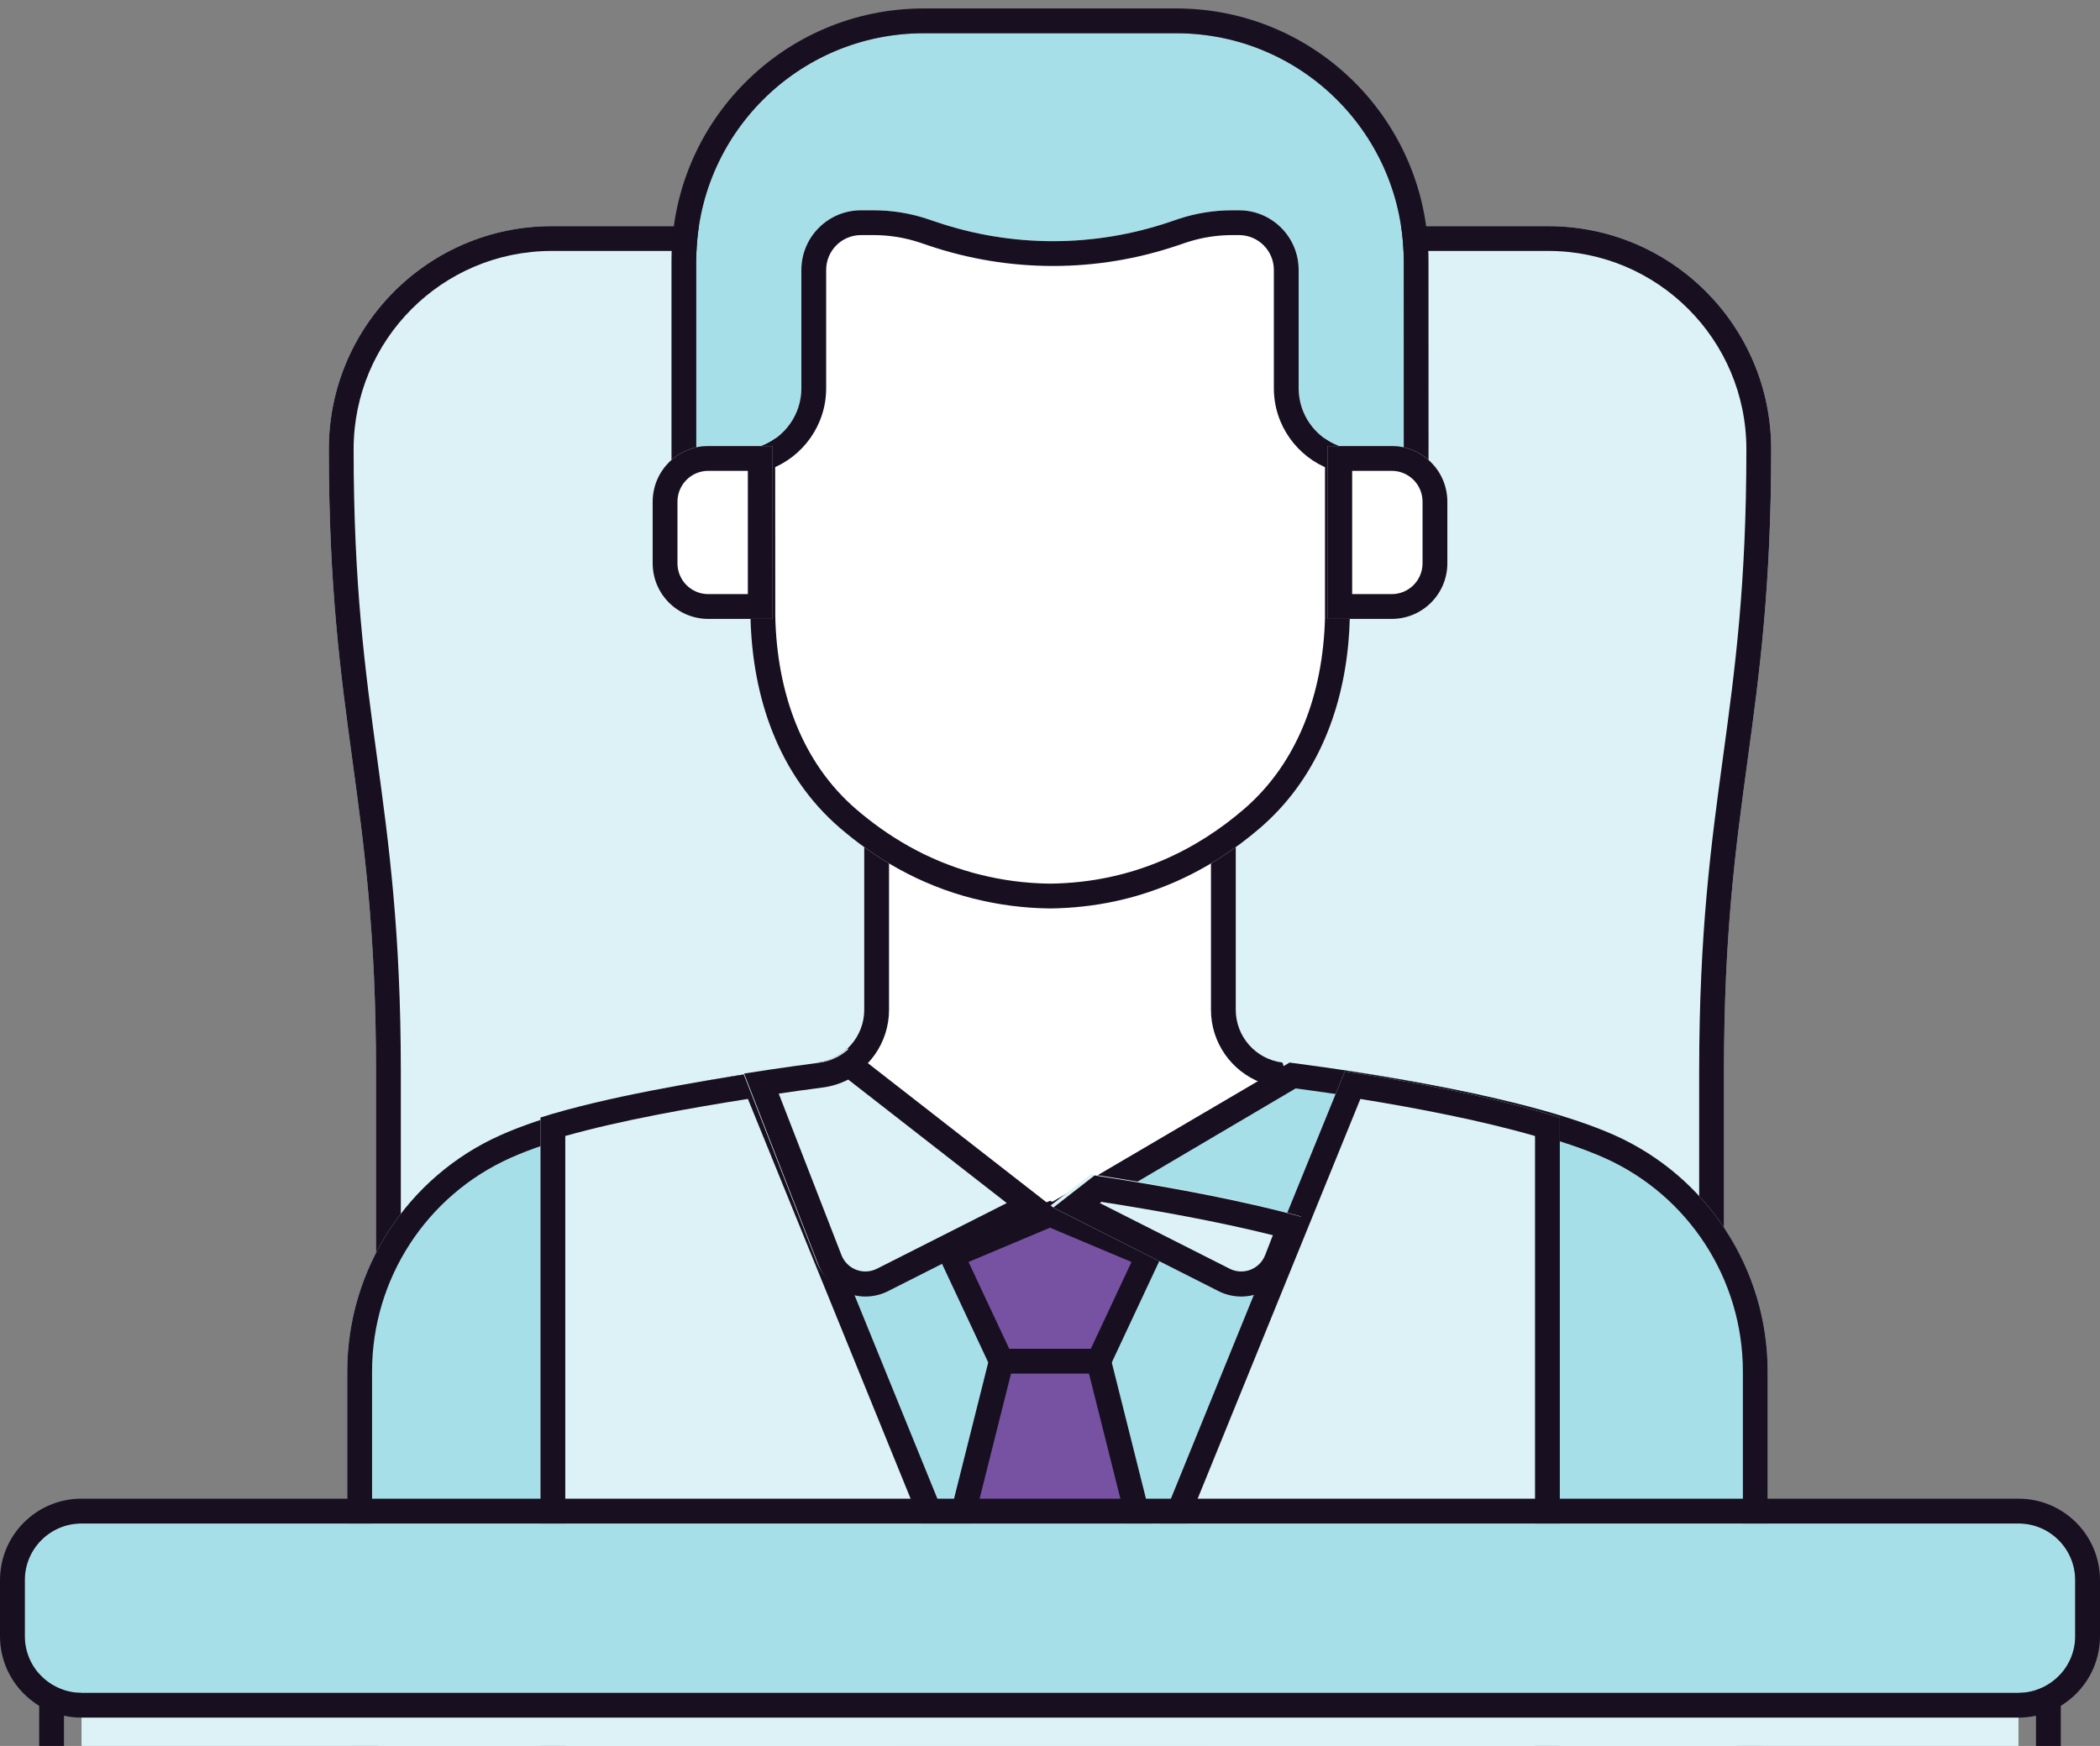
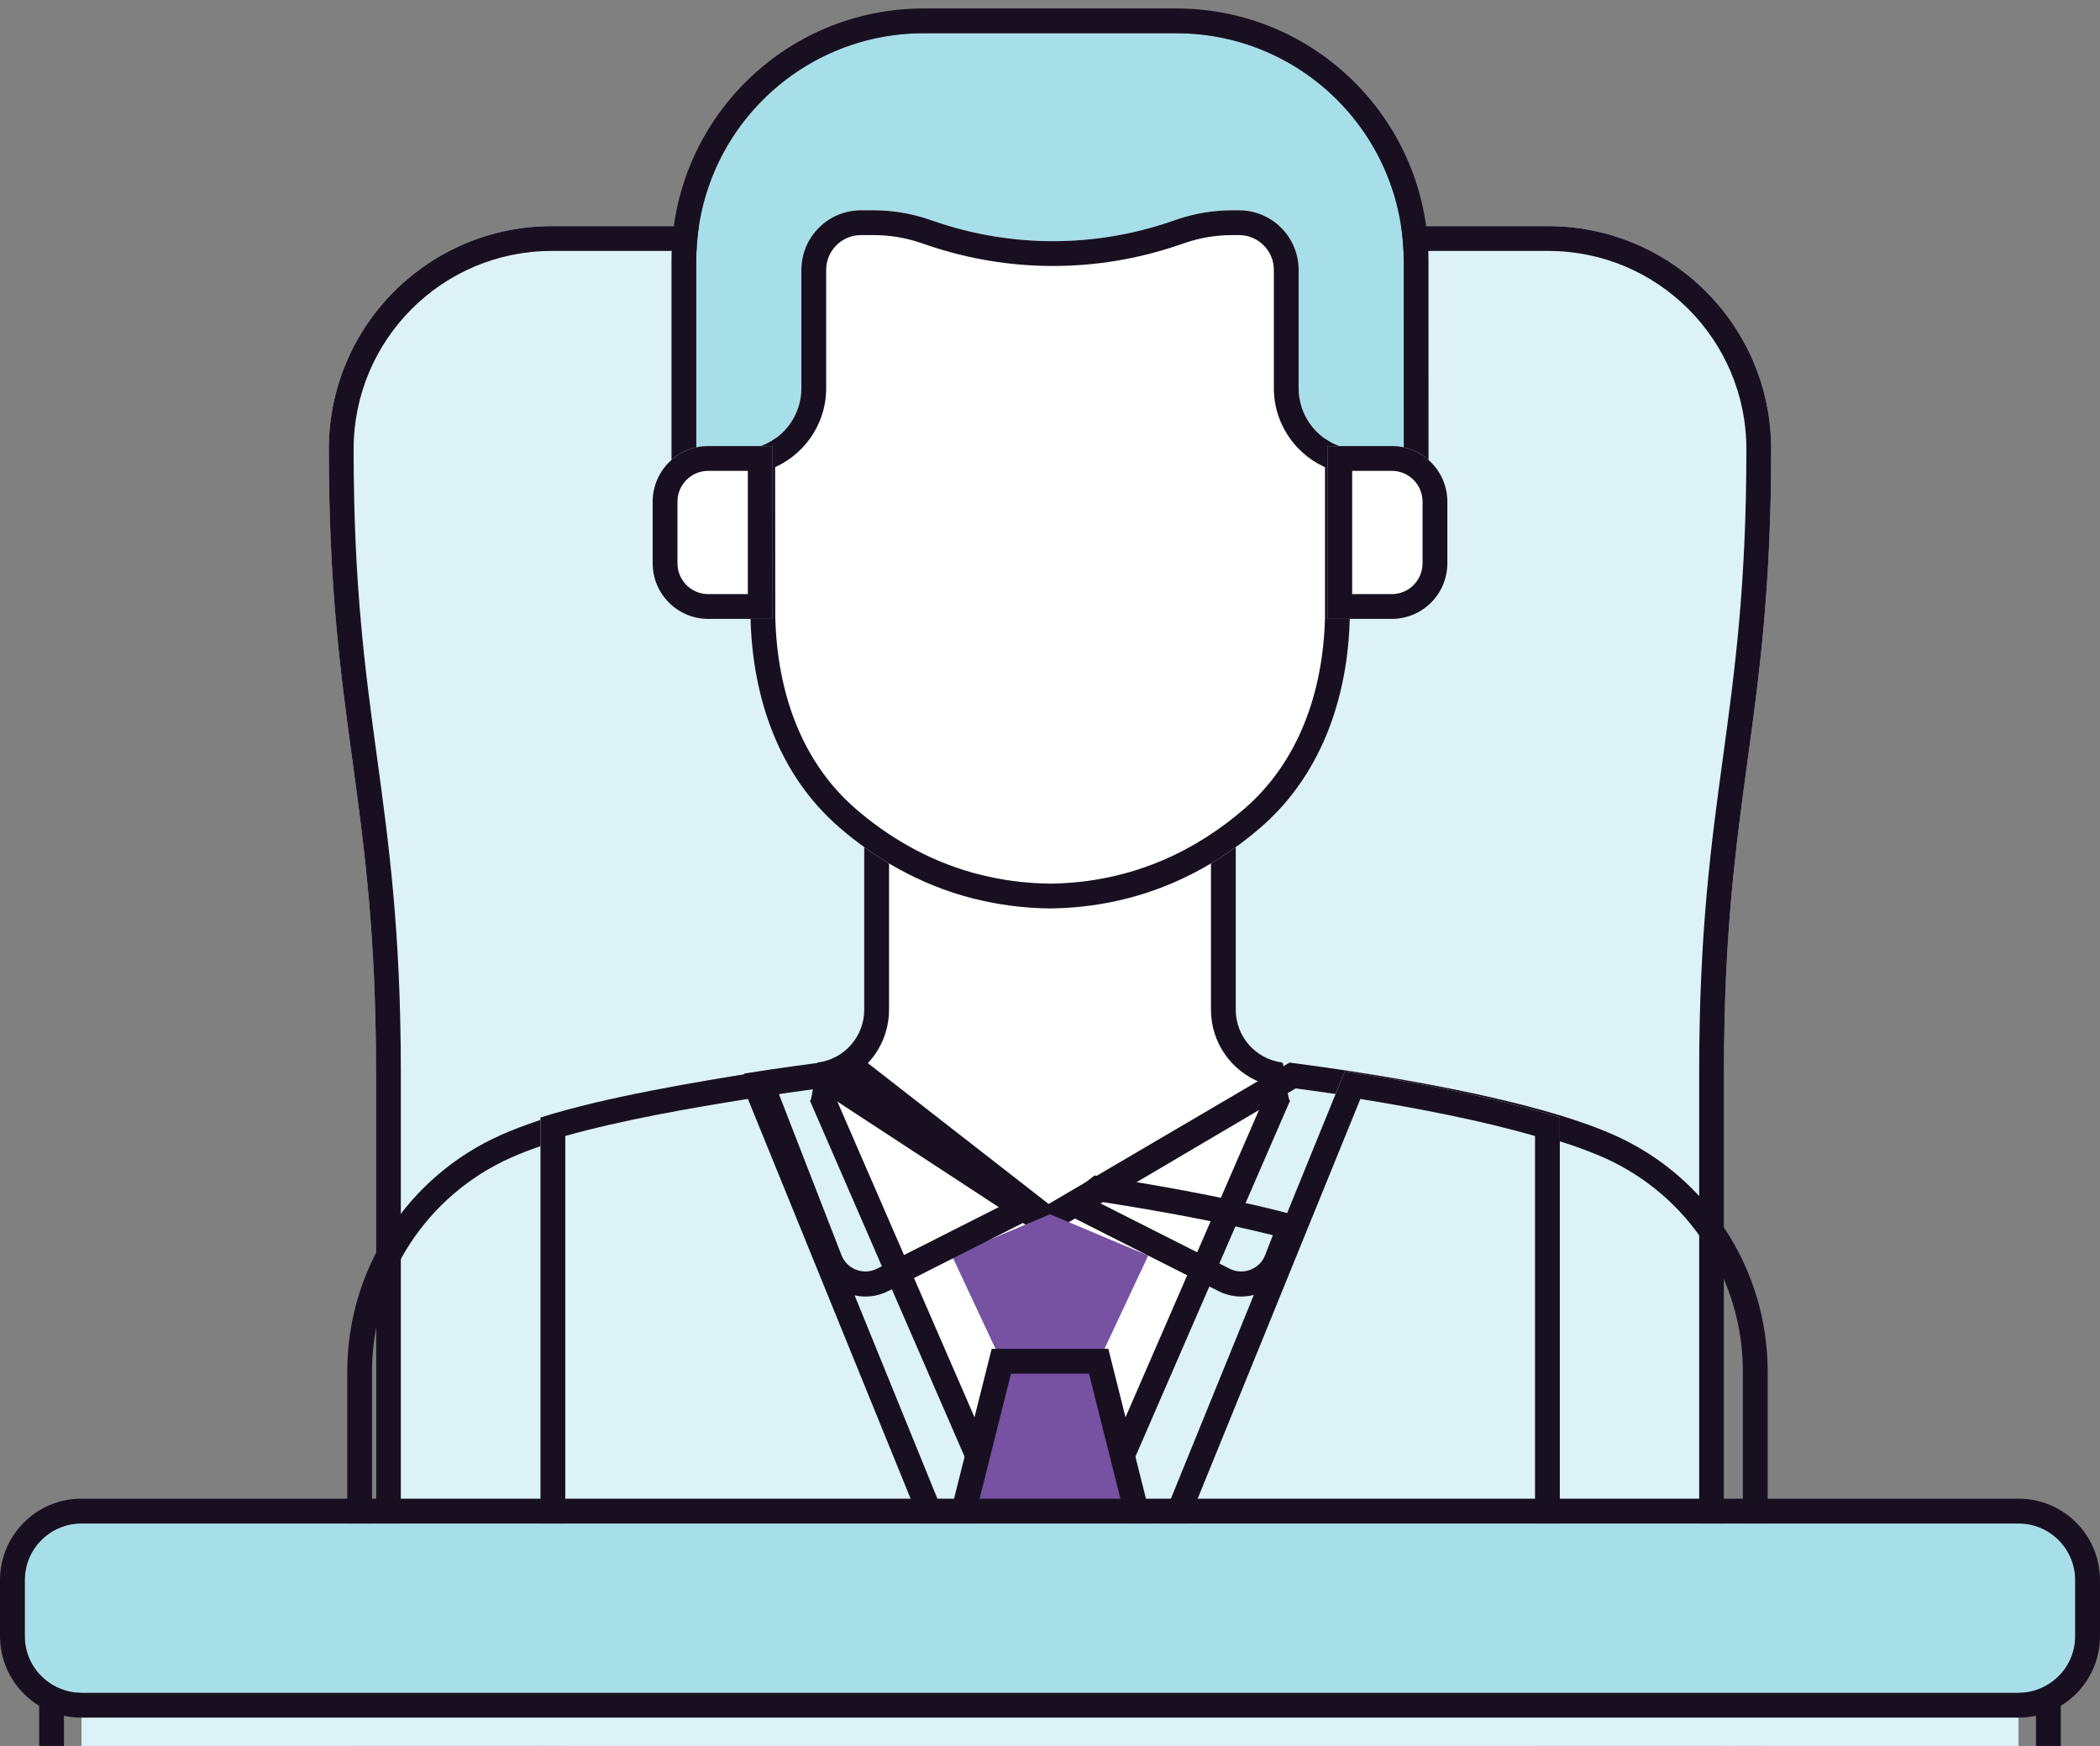
<svg xmlns="http://www.w3.org/2000/svg" width="380" height="316" viewBox="0 0 380 316" fill="none">
  <rect x="0" y="0" width="380" height="316" fill="#808080" stroke="none" />
  <path d="M68.041 317.897V193.979C68.041 168.964 65.906 153.302 63.771 137.639C61.635 121.976 59.5 106.314 59.5 81.299C59.5 59.004 77.562 40.93 99.842 40.93H280.158C302.438 40.93 320.5 59.004 320.5 81.299C320.5 106.315 318.365 121.977 316.23 137.64C314.094 153.302 311.959 168.965 311.959 193.98V317.897H68.041Z" fill="#DCF2F6" />
  <path fill-rule="evenodd" clip-rule="evenodd" d="M68.041 317.897V193.979C68.041 168.964 65.906 153.302 63.771 137.639C61.635 121.976 59.5 106.314 59.5 81.299C59.5 59.004 77.562 40.93 99.842 40.93H280.158C302.438 40.93 320.5 59.004 320.5 81.299C320.5 106.315 318.365 121.977 316.23 137.64C314.094 153.302 311.959 168.965 311.959 193.98V317.897H68.041ZM307.471 313.409V193.98C307.471 168.66 309.639 152.758 311.782 137.042L311.783 137.033C313.91 121.428 316.012 106.005 316.012 81.299C316.012 61.48 299.957 45.418 280.158 45.418H99.842C80.044 45.418 63.988 61.48 63.988 81.299C63.988 106.005 66.09 121.427 68.218 137.033L68.219 137.041C70.362 152.758 72.53 168.66 72.53 193.979V313.409H307.471Z" fill="#181020" />
  <path d="M190 299.238L233.44 199.212C232.947 199.147 232.466 192.361 232.003 192.3C227.206 191.677 223.615 187.594 223.615 182.754V138.723H156.385V182.753C156.385 187.593 152.794 191.677 147.997 192.3C147.533 192.36 147.053 199.147 146.559 199.212L190 299.238Z" fill="white" />
  <path fill-rule="evenodd" clip-rule="evenodd" d="M233.44 199.212C233.429 199.211 233.418 199.206 233.407 199.198C233.168 199.023 232.932 197.335 232.699 195.673C232.463 193.988 232.231 192.33 232.003 192.3C227.206 191.677 223.615 187.594 223.615 182.754V138.723H156.385V182.753C156.385 187.593 152.794 191.677 147.997 192.3C147.769 192.329 147.537 193.988 147.301 195.673C147.068 197.334 146.832 199.022 146.592 199.197C146.581 199.205 146.57 199.21 146.559 199.212L190 299.238L233.44 199.212ZM228.663 198.947C228.662 198.946 228.662 198.945 228.662 198.944C228.517 198.175 228.382 197.207 228.267 196.385L228.265 196.377C228.244 196.228 228.224 196.082 228.204 195.941C222.844 193.897 219.127 188.717 219.127 182.754V143.211H160.873V182.753C160.873 188.717 157.155 193.896 151.795 195.941C151.775 196.082 151.755 196.227 151.734 196.376L151.733 196.385C151.618 197.207 151.482 198.174 151.337 198.944C151.337 198.945 151.337 198.946 151.337 198.947L190 287.971L228.663 198.947Z" fill="#181020" />
  <path fill-rule="evenodd" clip-rule="evenodd" d="M213.308 16.36V16.353C206.662 13.341 198.914 11.353 190.003 11.254C173.435 11.439 160.892 18.149 151.97 25.837C143.65 33.006 138.132 42.721 135.758 53.298L135.801 111.618C136.114 126.226 140.888 140.287 151.971 149.837C158.229 155.229 166.267 160.139 176.225 162.656C176.233 162.653 176.241 162.651 176.249 162.648C180.484 163.72 185.06 164.365 190.002 164.42C206.57 164.235 219.113 157.524 228.035 149.836C239.118 140.287 243.942 126.226 244.256 111.617H244.247V53.298C241.873 42.721 236.355 33.006 228.035 25.837C223.914 22.285 219.015 18.947 213.308 16.36Z" fill="white" />
  <path fill-rule="evenodd" clip-rule="evenodd" d="M210.715 20.113C204.781 17.531 197.904 15.837 190.003 15.742C174.743 15.926 163.201 22.085 154.899 29.238C147.486 35.626 142.482 44.285 140.246 53.805L140.289 111.567C140.592 125.301 145.068 137.964 154.9 146.436C160.492 151.254 167.538 155.604 176.16 157.996L177.351 158.297C181.236 159.281 185.443 159.876 190.002 159.931C205.262 159.748 216.804 153.589 225.106 146.436C234.861 138.031 239.386 125.506 239.759 111.92V53.806C237.524 44.287 232.519 35.626 225.106 29.237C221.261 25.924 216.719 22.834 211.455 20.448L210.715 20.113ZM244.247 53.298V111.617L244.256 111.617C244.253 111.738 244.251 111.859 244.247 111.98C244.211 113.361 244.133 114.738 244.014 116.105C242.883 129.072 237.978 141.269 228.035 149.836C219.113 157.524 206.57 164.235 190.002 164.42C185.06 164.365 180.484 163.72 176.249 162.648L176.225 162.656C166.267 160.139 158.229 155.229 151.971 149.837C140.888 140.287 136.114 126.226 135.801 111.618L135.758 53.298C138.132 42.721 143.65 33.006 151.97 25.837C160.892 18.149 173.435 11.439 190.003 11.254C198.914 11.353 206.662 13.341 213.308 16.353V16.36C219.015 18.947 223.914 22.285 228.035 25.837C236.355 33.006 241.873 42.721 244.247 53.298Z" fill="#181020" />
-   <path d="M90.604 205.44C105.978 198.59 135.041 194.174 149.348 192.316L186.261 224.185L233.354 192.316C247.661 194.174 276.724 198.59 292.098 205.44C308.985 212.964 319.866 229.731 319.866 248.23V311.466C319.866 318.944 313.808 325.006 306.335 325.006L76.367 325.005C68.894 325.005 62.836 318.943 62.836 311.465V248.229C62.836 229.73 73.717 212.964 90.604 205.44Z" fill="#A7DFE9" />
  <path fill-rule="evenodd" clip-rule="evenodd" d="M189.253 218.201L149.348 192.316C135.041 194.174 105.978 198.59 90.604 205.44C73.717 212.964 62.836 229.73 62.836 248.229V311.465C62.836 318.943 68.894 325.005 76.367 325.005L306.335 325.006C313.808 325.006 319.866 318.944 319.866 311.466V248.23C319.866 229.731 308.985 212.964 292.098 205.44C276.724 198.59 247.661 194.174 233.354 192.316L189.253 218.201ZM234.458 196.989L188.922 223.844L147.939 197.029C140.908 197.972 131.125 199.436 121.255 201.408C110.33 203.59 99.635 206.33 92.431 209.54C77.163 216.342 67.324 231.501 67.324 248.229V311.465C67.324 316.467 71.376 320.517 76.367 320.517L306.335 320.518C311.326 320.518 315.378 316.468 315.378 311.466V248.23C315.378 231.501 305.539 216.342 290.271 209.54C283.067 206.33 272.372 203.59 261.447 201.408C251.433 199.407 241.51 197.929 234.458 196.989Z" fill="#181020" />
  <path d="M211.701 40.154C204.884 42.47 197.734 43.651 190.535 43.65C183.337 43.65 176.187 42.469 169.37 40.155L168.024 39.698C164.833 38.615 161.487 38.062 158.118 38.062H155.795C149.839 38.062 145.01 42.894 145.01 48.854V70.249C145.01 75.049 141.99 79.133 137.751 80.732H128.161C127.433 80.734 126.707 80.814 125.996 80.972V47.181C125.996 24.448 144.412 6.02 167.13 6.02H212.864C235.581 6.02 253.999 24.451 254.002 47.184L254.009 80.972C253.311 80.818 252.588 80.732 251.843 80.732L242.253 80.732C238.015 79.133 234.995 75.049 234.995 70.249V48.853C234.995 42.893 230.166 38.062 224.21 38.062H222.953C219.674 38.062 216.417 38.585 213.304 39.611C213.22 39.639 213.135 39.667 213.051 39.696L213.046 39.698L212.193 39.987L211.701 40.154Z" fill="#A7DFE9" />
  <path fill-rule="evenodd" clip-rule="evenodd" d="M213.144 44.404C205.863 46.877 198.225 48.139 190.535 48.139C182.846 48.138 175.208 46.877 167.927 44.405L166.581 43.948C163.855 43.023 160.996 42.55 158.118 42.55H155.795C152.32 42.55 149.498 45.37 149.498 48.854V70.249C149.498 76.985 145.257 82.698 139.336 84.932L138.57 85.221L128.169 85.221C128.168 85.221 128.167 85.221 128.166 85.221C127.764 85.221 127.364 85.266 126.971 85.353L121.508 86.57V47.181C121.508 21.973 141.931 1.531 167.13 1.531H212.864C238.063 1.531 258.486 21.976 258.49 47.183L258.498 86.556L253.043 85.355C252.638 85.266 252.239 85.22 251.844 85.22C251.844 85.22 251.844 85.22 251.844 85.22L241.435 85.221L240.669 84.932C234.748 82.698 230.506 76.985 230.506 70.249V48.853C230.506 45.369 227.684 42.55 224.21 42.55H222.953C220.152 42.55 217.369 42.997 214.709 43.874C214.637 43.898 214.565 43.922 214.493 43.946L214.488 43.948L214.475 43.952L214.47 43.954L213.635 44.237L213.144 44.404ZM213.304 39.611C216.417 38.585 219.674 38.062 222.953 38.062H224.21C230.166 38.062 234.994 42.893 234.994 48.853V70.249C234.994 75.049 238.015 79.133 242.253 80.732L251.843 80.732C252.588 80.732 253.311 80.818 254.009 80.972L254.002 47.184C253.999 24.451 235.581 6.019 212.864 6.019H167.13C144.412 6.019 125.996 24.448 125.996 47.181V80.972C126.707 80.814 127.433 80.734 128.161 80.732H137.751C141.99 79.133 145.01 75.049 145.01 70.249V48.854C145.01 42.894 149.839 38.062 155.795 38.062H158.118C161.487 38.062 164.833 38.615 168.024 39.698L169.37 40.155C176.187 42.469 183.337 43.65 190.535 43.65C197.734 43.651 204.884 42.47 211.701 40.154L212.193 39.987L213.046 39.698L213.051 39.696C213.1 39.679 213.149 39.663 213.198 39.646C213.234 39.635 213.269 39.623 213.304 39.611Z" fill="#181020" />
  <path d="M190.004 219.77L172.238 227.245L181.199 246.369H198.808L207.768 227.245L190.004 219.77Z" fill="#7752A2" />
-   <path fill-rule="evenodd" clip-rule="evenodd" d="M190.004 217.332L210.791 226.08L200.234 248.61H179.771L169.215 226.08L190.004 217.332ZM175.261 228.405L182.625 244.122H197.381L204.745 228.405L190.003 222.201L175.261 228.405Z" fill="#181020" />
  <path d="M198.806 246.363H181.197L161.461 324.988H218.542L198.806 246.363Z" fill="#7752A2" />
  <path fill-rule="evenodd" clip-rule="evenodd" d="M179.445 244.121H200.555L221.417 327.234H158.582L179.445 244.121ZM182.945 248.609L164.336 322.746H215.663L197.054 248.609H182.945Z" fill="#181020" />
  <path d="M97.801 324.997V202.26C109.547 198.54 126.198 195.749 138.154 193.914L183.057 304.256C186.139 311.829 195.36 311.829 198.442 304.256L243.345 193.914C255.318 195.752 270.499 198.549 282.255 202.277V324.997H97.801Z" fill="#DCF2F6" />
  <path fill-rule="evenodd" clip-rule="evenodd" d="M97.801 324.997V202.26C109.547 198.54 126.198 195.749 138.154 193.914L183.057 304.256C186.139 311.829 195.36 311.829 198.442 304.256L243.345 193.914C255.318 195.752 270.499 198.549 282.255 202.277V324.997H97.801ZM277.767 320.508V205.607C268 202.783 256.298 200.537 246.161 198.901L202.599 305.947C200.427 311.284 195.798 314.424 190.749 314.424C185.7 314.424 181.071 311.284 178.9 305.948L135.335 198.895C124.936 200.538 112.234 202.784 102.289 205.601V320.508H277.767Z" fill="#181020" />
-   <path d="M147.997 192.305C143.492 192.89 138.995 193.537 134.508 194.246L147.796 228.411C149.743 233.418 155.578 235.657 160.371 233.236L190 218.273L153.358 189.766C151.883 191.157 150.007 192.046 147.997 192.305ZM197.402 212.515L190 218.273L219.629 233.237C224.423 235.657 230.257 233.419 232.205 228.412L235.41 220.173C223.473 216.805 208.536 214.213 197.402 212.515Z" fill="#DCF2F6" />
  <path fill-rule="evenodd" clip-rule="evenodd" d="M153.653 189.777C152.167 191.182 150.275 192.08 148.249 192.341C145.239 192.733 142.233 193.152 139.231 193.598C137.702 193.825 136.175 194.059 134.648 194.301L148.046 228.798C150.009 233.854 155.892 236.114 160.725 233.67L190.598 218.562L220.471 233.67C225.304 236.115 231.186 233.854 233.15 228.799L236.381 220.48C234.953 220.077 233.483 219.684 231.982 219.303C220.828 216.471 207.954 214.258 198.06 212.748L190.598 218.562L153.653 189.777ZM199.018 217.743L222.51 229.625C224.956 230.862 227.936 229.72 228.933 227.156C228.933 227.156 228.933 227.156 228.933 227.156L230.329 223.559C220.232 221.026 208.694 218.99 199.299 217.524L199.018 217.743ZM182.178 217.743L153.486 195.389C152.038 196.131 150.465 196.624 148.832 196.835M182.178 217.743L158.685 229.624C156.239 230.862 153.259 229.719 152.263 227.155L140.913 197.93C143.549 197.544 146.19 197.179 148.832 196.835" fill="#181020" />
  <path d="M251.843 80.731H240.19V112.016H251.843C257.398 112.016 261.902 107.51 261.902 101.951V90.796C261.902 85.237 257.399 80.731 251.843 80.731ZM139.813 80.731H128.161C122.605 80.731 118.102 85.237 118.102 90.796V101.951C118.102 107.51 122.605 112.016 128.161 112.016H139.813V80.731Z" fill="white" />
  <path fill-rule="evenodd" clip-rule="evenodd" d="M240.19 80.731H251.843C257.399 80.731 261.902 85.237 261.902 90.796V101.951C261.902 107.51 257.398 112.016 251.843 112.016H240.19V80.731ZM244.678 107.528H251.843C254.916 107.528 257.413 105.034 257.413 101.951V90.796C257.413 87.713 254.917 85.219 251.843 85.219H244.678V107.528ZM135.325 85.219H128.161C125.087 85.219 122.59 87.713 122.59 90.796V101.951C122.59 105.034 125.087 107.528 128.161 107.528H135.325V85.219ZM128.161 80.731C122.605 80.731 118.102 85.237 118.102 90.796V101.951C118.102 107.51 122.605 112.016 128.161 112.016H139.813V80.731H128.161Z" fill="#181020" />
  <path fill-rule="evenodd" clip-rule="evenodd" d="M310.309 380.108H308.319H24.454C19.097 380.108 14.754 375.762 14.754 370.401V280.555H318.019H320.01H365.248V370.401C365.248 375.762 360.905 380.108 355.548 380.108H310.309Z" fill="#DCF2F6" />
  <path fill-rule="evenodd" clip-rule="evenodd" d="M363.206 375.619C366.082 375.619 368.418 373.286 368.418 370.401V285.043H11.578V370.401C11.578 373.286 13.914 375.619 16.79 375.619H363.206ZM7.09 280.555H372.907V370.401C372.907 375.762 368.564 380.108 363.206 380.108H16.79C11.433 380.108 7.09 375.762 7.09 370.401V280.555Z" fill="#181020" />
  <path d="M14.737 306.385C9.077 306.385 4.488 301.794 4.488 296.129V285.994C4.488 280.33 9.077 275.738 14.737 275.738H365.263C370.923 275.738 375.512 280.33 375.512 285.994V296.129C375.512 301.794 370.923 306.385 365.263 306.385H14.737Z" fill="#A7DFE9" />
  <path fill-rule="evenodd" clip-rule="evenodd" d="M14.737 310.869C6.595 310.869 0 304.265 0 296.125V285.99C0 277.85 6.595 271.246 14.737 271.246H365.263C373.405 271.246 380 277.85 380 285.99V296.125C380 304.265 373.405 310.869 365.263 310.869H14.737ZM4.488 296.125C4.488 301.79 9.077 306.381 14.737 306.381H365.263C370.923 306.381 375.512 301.79 375.512 296.125V285.99C375.512 280.326 370.923 275.734 365.263 275.734H14.737C9.077 275.734 4.488 280.326 4.488 285.99V296.125Z" fill="#181020" />
</svg>